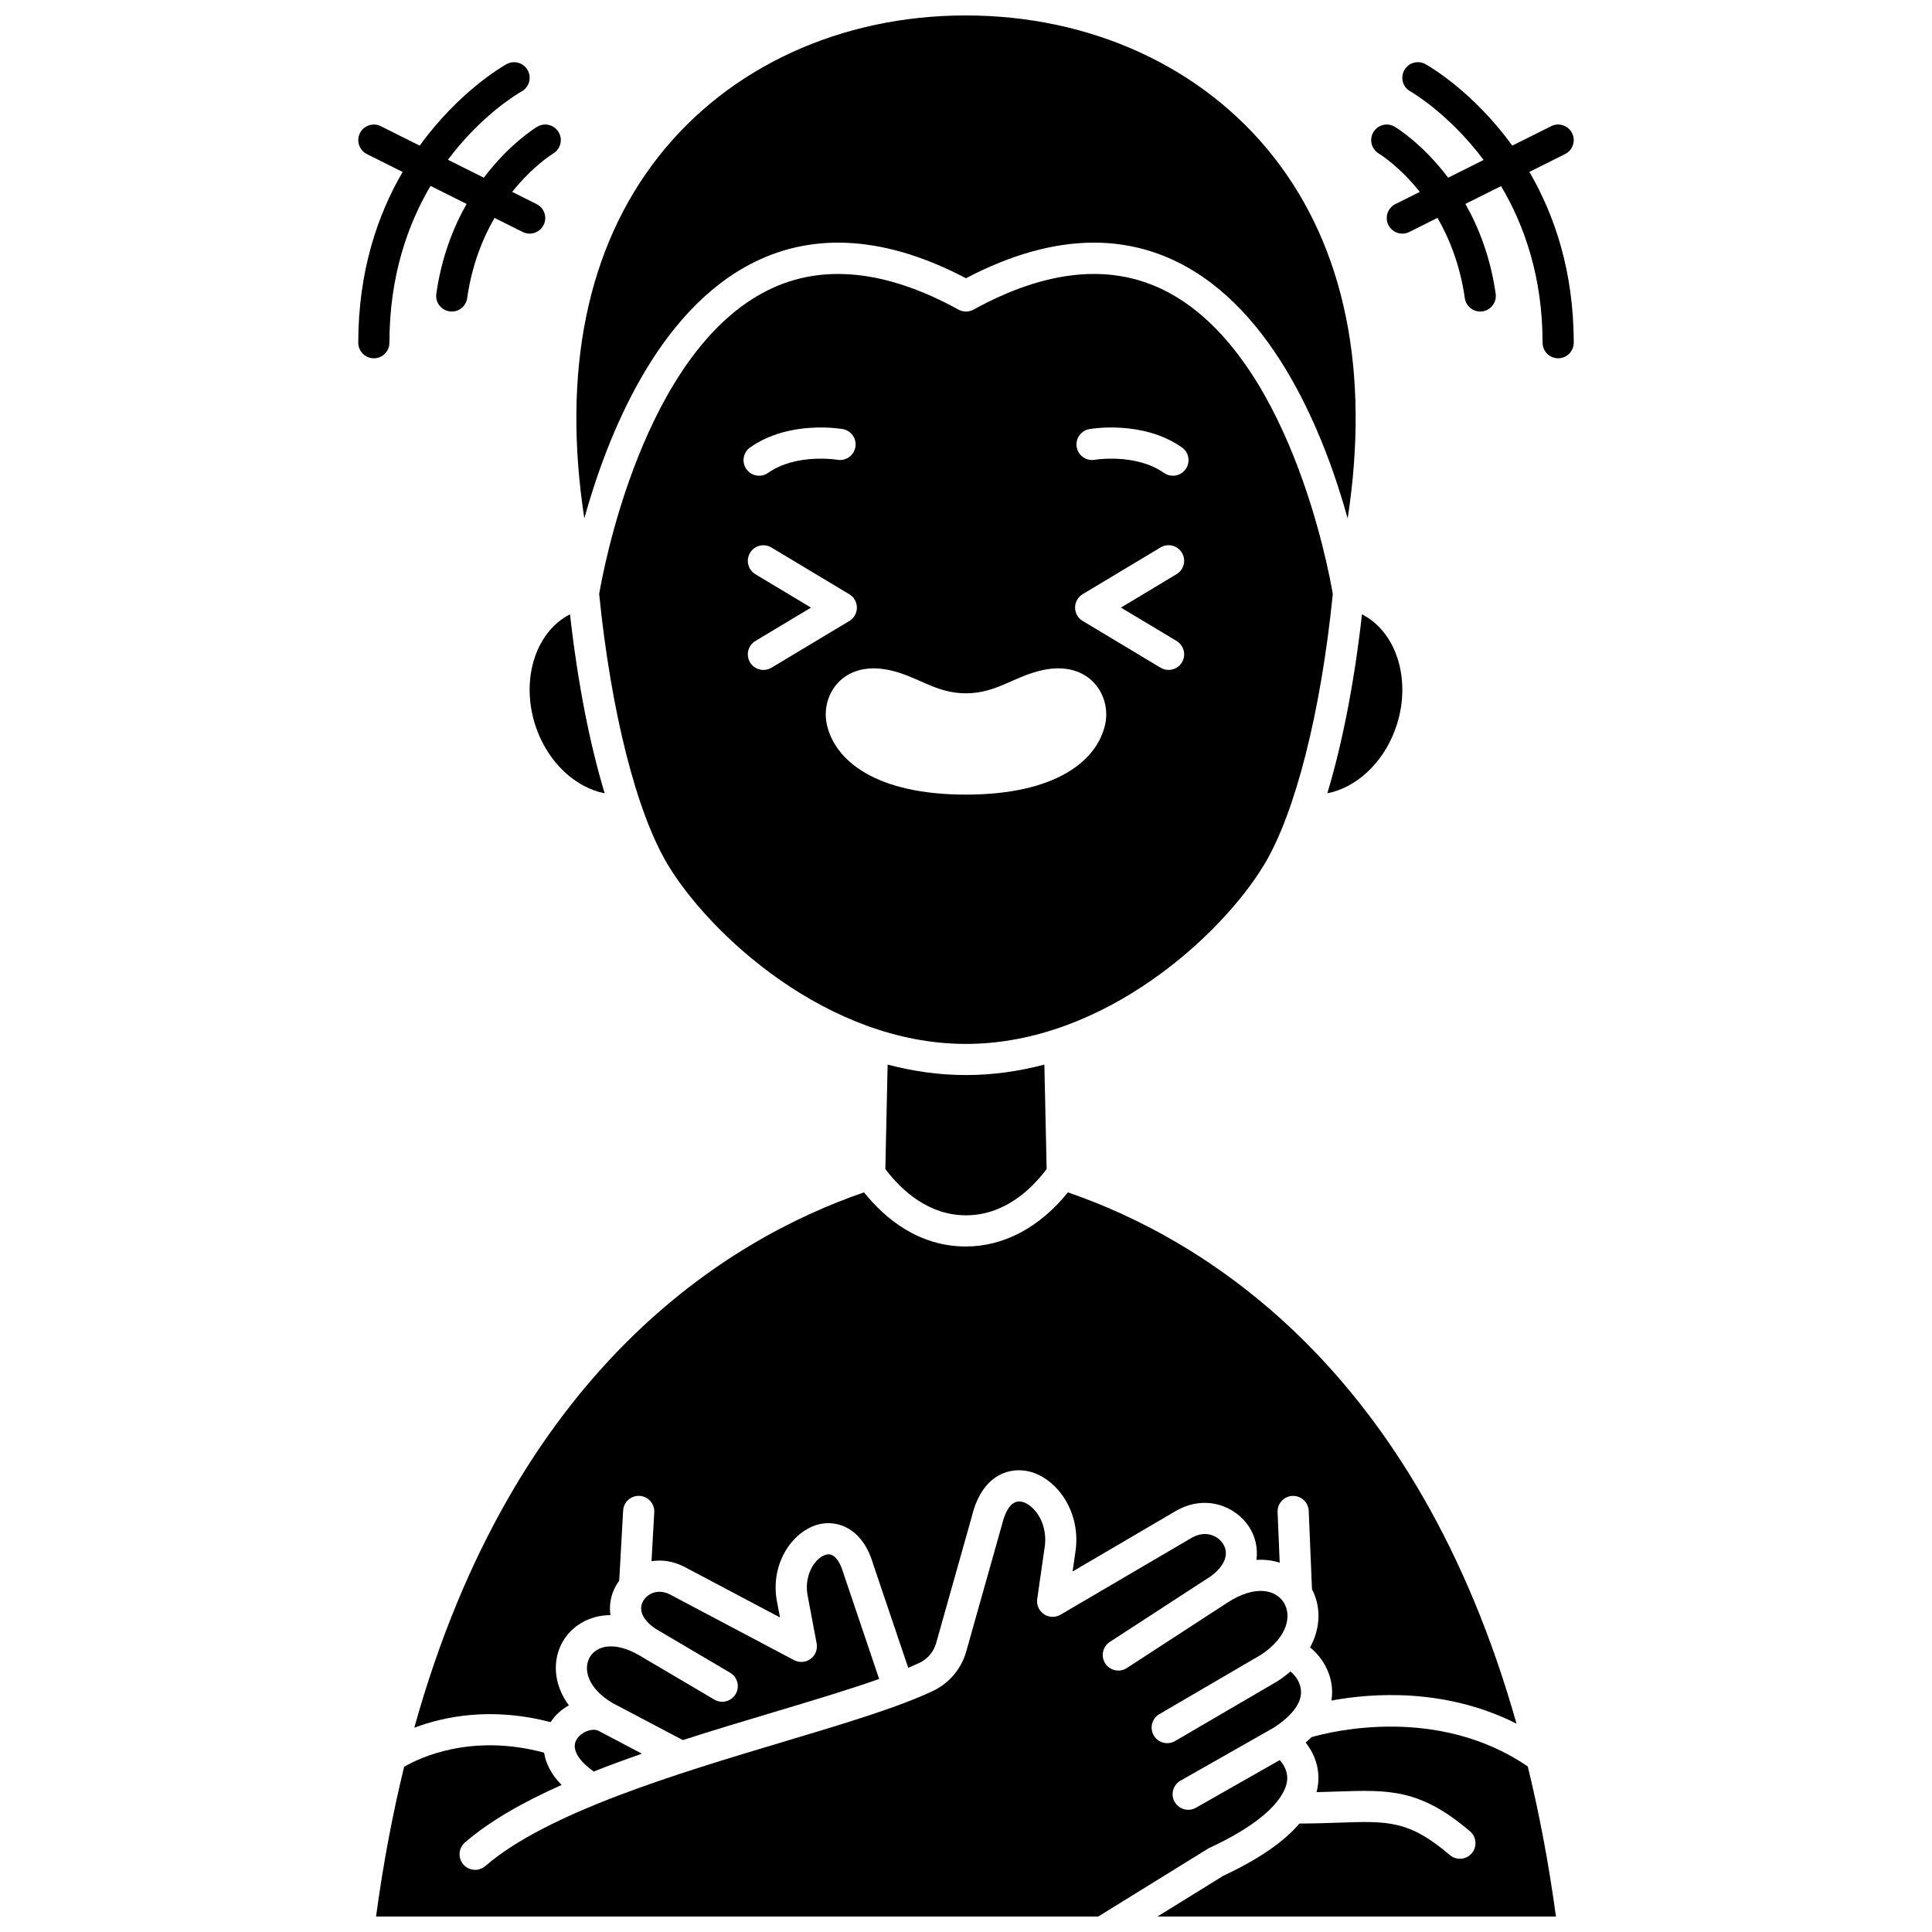
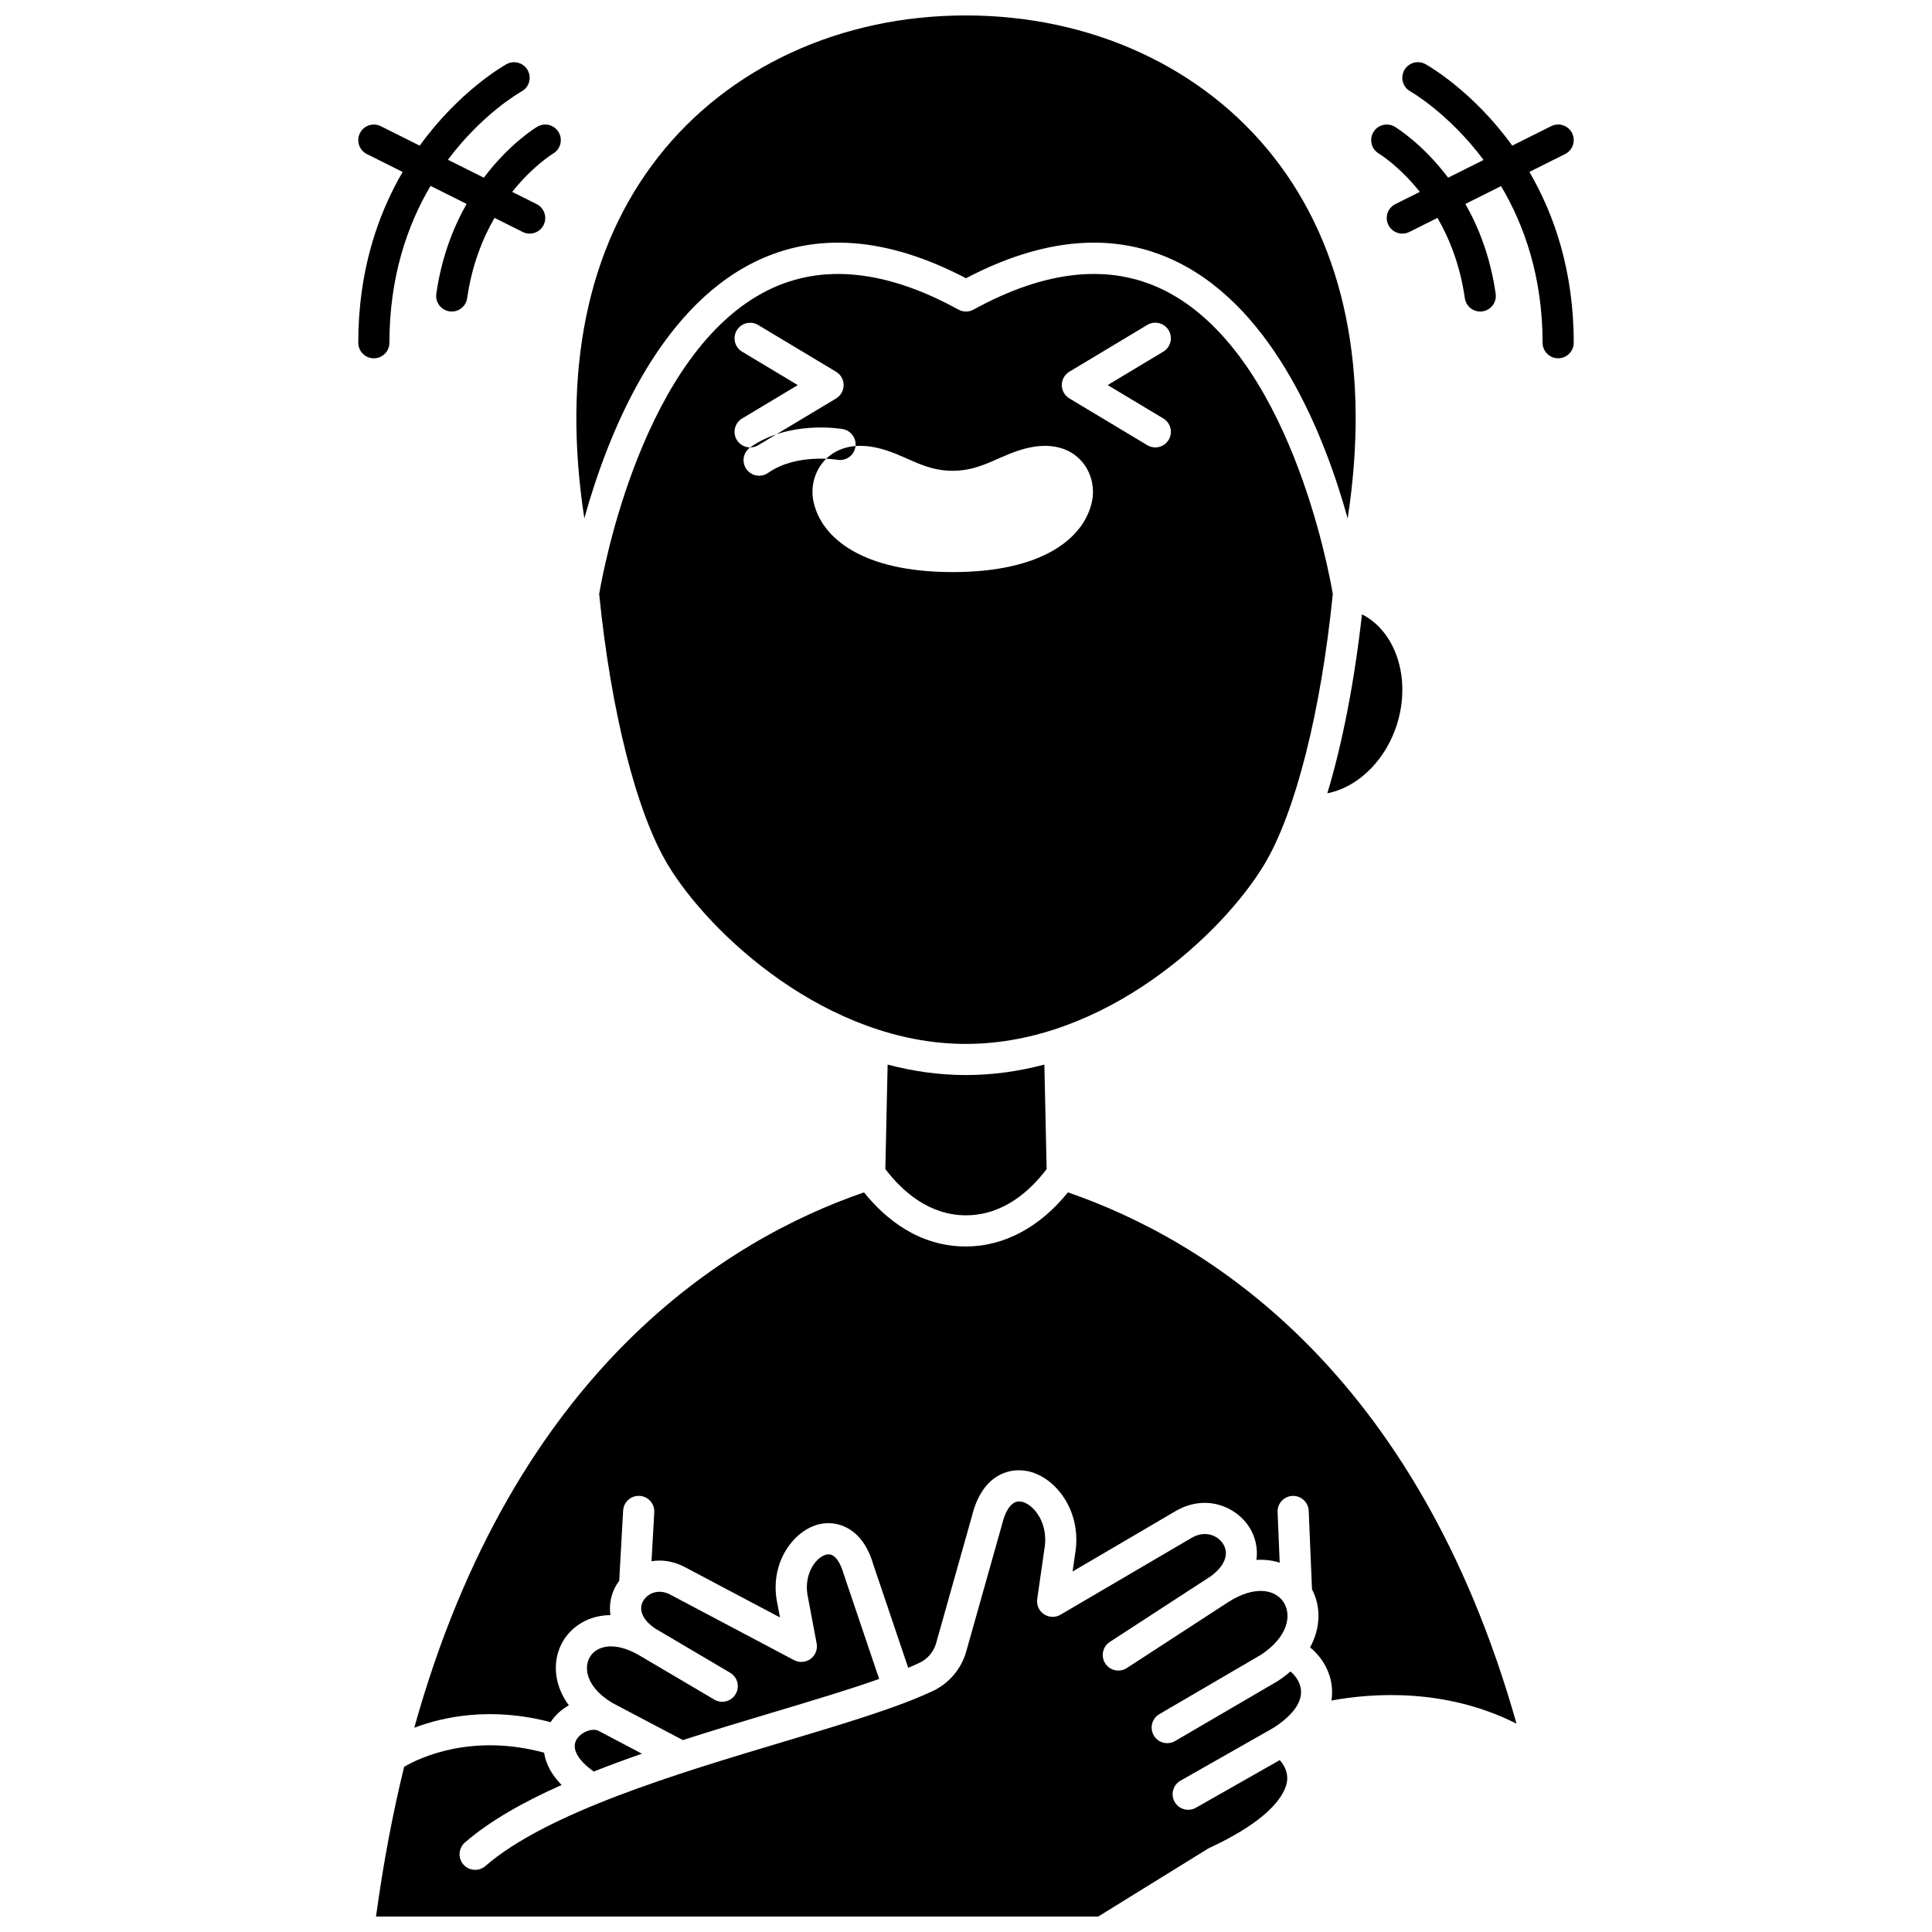
<svg xmlns="http://www.w3.org/2000/svg" width="800px" height="800px" version="1.1" viewBox="144 144 512 512">
  <defs>
    <clipPath id="c">
-       <path d="m450 601h107v50.902h-107z" />
-     </clipPath>
+       </clipPath>
    <clipPath id="b">
      <path d="m296 148.09h208v133.91h-208z" />
    </clipPath>
    <clipPath id="a">
      <path d="m243 541h246v110.9h-246z" />
    </clipPath>
  </defs>
-   <path d="m479.05 373.1c8.254-13.758 15.027-40.527 18.156-71.684-1.008-5.988-11.621-64.168-44.805-80.551-14.332-7.078-31.293-5.332-50.414 5.188-1.238 0.68-2.738 0.68-3.981 0-19.121-10.516-36.078-12.262-50.414-5.188-33.184 16.383-43.793 74.562-44.805 80.551 3.125 31.156 9.902 57.93 18.156 71.684 11.031 18.383 42.246 47.551 79.051 47.551 36.809-0.004 68.023-29.168 79.055-47.551zm-136.25-110.53c10.305-7.262 23.957-4.957 24.531-4.859 2.246 0.395 3.746 2.539 3.352 4.785-0.395 2.242-2.523 3.742-4.773 3.352-0.188-0.031-10.918-1.762-18.352 3.473-0.723 0.508-1.555 0.754-2.375 0.754-1.297 0-2.574-0.609-3.379-1.754-1.316-1.859-0.867-4.438 0.996-5.75zm3.516 58.969c-1.402 0-2.769-0.715-3.547-2.004-1.176-1.957-0.539-4.492 1.418-5.664l14.746-8.848-14.746-8.848c-1.957-1.176-2.59-3.711-1.418-5.664 1.176-1.957 3.711-2.59 5.664-1.418l20.648 12.391c1.242 0.746 2.004 2.09 2.004 3.543 0 1.449-0.762 2.793-2.004 3.543l-20.648 12.391c-0.66 0.391-1.395 0.578-2.117 0.578zm90.559 14.453c-2.109 9.543-12.957 18.586-36.902 18.586-23.945 0-34.742-9.043-36.852-18.586-1.691-7.652 4.094-16.977 16.379-14.445 7.664 1.578 12.277 6.188 20.473 6.188 8.199 0 12.859-4.609 20.523-6.188 12.285-2.531 18.074 6.789 16.379 14.445zm18.934-22.125c1.957 1.176 2.59 3.711 1.418 5.664-0.773 1.289-2.141 2.004-3.547 2.004-0.723 0-1.457-0.191-2.121-0.59l-20.648-12.391c-1.242-0.746-2.004-2.09-2.004-3.543 0-1.449 0.762-2.793 2.004-3.543l20.648-12.391c1.953-1.172 4.492-0.539 5.664 1.418 1.176 1.957 0.539 4.492-1.418 5.664l-14.742 8.859zm2.406-45.543c-0.805 1.141-2.082 1.754-3.379 1.754-0.82 0-1.652-0.246-2.375-0.754-7.461-5.258-18.246-3.492-18.352-3.473-2.242 0.387-4.379-1.121-4.769-3.363-0.391-2.242 1.105-4.375 3.348-4.773 0.574-0.102 14.227-2.406 24.531 4.859 1.859 1.309 2.309 3.887 0.996 5.75z" />
+   <path d="m479.05 373.1c8.254-13.758 15.027-40.527 18.156-71.684-1.008-5.988-11.621-64.168-44.805-80.551-14.332-7.078-31.293-5.332-50.414 5.188-1.238 0.68-2.738 0.68-3.981 0-19.121-10.516-36.078-12.262-50.414-5.188-33.184 16.383-43.793 74.562-44.805 80.551 3.125 31.156 9.902 57.93 18.156 71.684 11.031 18.383 42.246 47.551 79.051 47.551 36.809-0.004 68.023-29.168 79.055-47.551zm-136.25-110.53c10.305-7.262 23.957-4.957 24.531-4.859 2.246 0.395 3.746 2.539 3.352 4.785-0.395 2.242-2.523 3.742-4.773 3.352-0.188-0.031-10.918-1.762-18.352 3.473-0.723 0.508-1.555 0.754-2.375 0.754-1.297 0-2.574-0.609-3.379-1.754-1.316-1.859-0.867-4.438 0.996-5.75zc-1.402 0-2.769-0.715-3.547-2.004-1.176-1.957-0.539-4.492 1.418-5.664l14.746-8.848-14.746-8.848c-1.957-1.176-2.59-3.711-1.418-5.664 1.176-1.957 3.711-2.59 5.664-1.418l20.648 12.391c1.242 0.746 2.004 2.09 2.004 3.543 0 1.449-0.762 2.793-2.004 3.543l-20.648 12.391c-0.66 0.391-1.395 0.578-2.117 0.578zm90.559 14.453c-2.109 9.543-12.957 18.586-36.902 18.586-23.945 0-34.742-9.043-36.852-18.586-1.691-7.652 4.094-16.977 16.379-14.445 7.664 1.578 12.277 6.188 20.473 6.188 8.199 0 12.859-4.609 20.523-6.188 12.285-2.531 18.074 6.789 16.379 14.445zm18.934-22.125c1.957 1.176 2.59 3.711 1.418 5.664-0.773 1.289-2.141 2.004-3.547 2.004-0.723 0-1.457-0.191-2.121-0.59l-20.648-12.391c-1.242-0.746-2.004-2.09-2.004-3.543 0-1.449 0.762-2.793 2.004-3.543l20.648-12.391c1.953-1.172 4.492-0.539 5.664 1.418 1.176 1.957 0.539 4.492-1.418 5.664l-14.742 8.859zm2.406-45.543c-0.805 1.141-2.082 1.754-3.379 1.754-0.82 0-1.652-0.246-2.375-0.754-7.461-5.258-18.246-3.492-18.352-3.473-2.242 0.387-4.379-1.121-4.769-3.363-0.391-2.242 1.105-4.375 3.348-4.773 0.574-0.102 14.227-2.406 24.531 4.859 1.859 1.309 2.309 3.887 0.996 5.75z" />
  <path d="m379.23 426.13-0.605 27.688c4.438 5.828 11.551 12.25 21.363 12.25 9.863 0 16.969-6.422 21.383-12.25l-0.605-27.691c-6.668 1.758-13.617 2.773-20.77 2.773-7.152 0.004-14.102-1.012-20.766-2.769z" />
  <path d="m545.89 600.78c-26.605-94.156-82.844-128.38-118.88-140.79-7.473 9.266-16.973 14.34-27.031 14.34-12.473 0-21.352-7.312-27.012-14.34-36.172 12.453-92.699 46.902-119.18 141.88 7.801-2.953 20.422-5.613 36.133-1.477 1.207-1.875 2.902-3.391 4.832-4.457-4.231-5.727-4.352-12.23-1.57-16.973 2.316-3.945 6.777-6.898 12.59-6.938-0.422-2.871 0.207-5.656 1.555-7.957 0.23-0.395 0.492-0.773 0.77-1.145l1.039-18.609c0.129-2.277 2.082-4.016 4.356-3.894 2.277 0.129 4.019 2.078 3.894 4.356l-0.727 12.961c2.68-0.434 5.648-0.074 8.652 1.461l25.391 13.438-0.879-4.668c-0.008-0.043-0.016-0.082-0.023-0.121-1.586-10.059 4.641-18.434 11.449-19.945 4.797-1.062 11.371 1.082 14.156 10.621l9.281 27.465c1.125-0.473 2.191-0.945 3.176-1.414 2.031-1.012 3.594-2.891 4.223-5.129l9.496-33.691c2.504-10.242 9.102-12.887 14.449-11.941 7.297 1.289 14.289 9.914 13.07 20.699-0.004 0.043-0.012 0.082-0.016 0.125l-0.836 5.828 27.469-16.109c7.887-4.473 15.82-1.121 19.312 4.285 1.594 2.473 2.375 5.543 1.941 8.746 2.234-0.133 4.305 0.141 6.164 0.738l-0.559-13.398c-0.098-2.277 1.676-4.203 3.953-4.297 2.266-0.086 4.203 1.676 4.297 3.953l0.867 20.812c2.312 4.356 2.43 10.008-0.504 15.383 2.461 1.988 4.606 4.977 5.457 8.594 0.336 1.426 0.543 3.316 0.199 5.488 10.914-2.012 30.238-3.359 49.035 6.121z" />
  <path d="m349.11 597.72c10.133-3.031 19.883-5.953 27.875-8.781l-9.414-27.859c-0.02-0.059-0.039-0.117-0.059-0.176-0.484-1.676-1.902-5.512-4.457-4.938-2.715 0.602-5.953 4.898-5.09 10.539l2.457 13.027c0.293 1.559-0.332 3.148-1.609 4.09s-2.984 1.066-4.383 0.328l-32.918-17.418c-3.031-1.547-5.856-0.316-7.047 1.715-1.363 2.332-0.168 5.074 3.199 7.348l19.832 11.699c1.965 1.16 2.617 3.691 1.457 5.656-1.16 1.965-3.691 2.617-5.656 1.457l-19.914-11.746c-6.59-3.816-11.312-2.504-13.07 0.492-1.793 3.059-0.688 8.152 5.961 12.137l18.684 9.848c8.082-2.609 16.254-5.055 24.152-7.418z" />
  <path d="m504.94 306.8c-2.027 18.004-5.191 34.219-9.188 47.43 7.598-1.477 14.68-7.898 17.973-16.855 4.582-12.465 0.633-25.781-8.785-30.574z" />
  <path d="m296.7 605.16c-1.234 2.336 0.5 5.371 4.648 8.312 4.137-1.637 8.414-3.207 12.77-4.723l-11.59-6.109c-1.789-0.77-4.769 0.512-5.828 2.519z" />
  <g clip-path="url(#c)">
    <path d="m491.55 604.37c-0.473 0.477-0.98 0.953-1.531 1.434 2.555 3.258 3.711 7.019 3.289 10.949-0.078 0.734-0.23 1.465-0.41 2.188 1.949-0.043 3.773-0.105 5.484-0.164 13.676-0.473 21.934-0.762 35.188 10.543 1.734 1.48 1.941 4.086 0.461 5.82-0.816 0.957-1.977 1.449-3.144 1.449-0.949 0-1.902-0.324-2.68-0.988-10.816-9.223-16.297-9.035-29.543-8.574-3.039 0.105-6.43 0.223-10.297 0.23-4.16 4.883-10.879 9.508-20.148 13.828l-17.484 10.816h105.61c-1.938-14.258-4.465-27.484-7.473-39.777-23.805-16.242-51.945-9.309-57.324-7.754z" />
  </g>
  <g clip-path="url(#b)">
    <path d="m343.92 213.46c16.375-8.094 35.234-6.652 56.074 4.277 11.988-6.285 23.316-9.434 33.898-9.434 7.816 0 15.223 1.719 22.18 5.156 25.914 12.805 39.082 46.352 45.074 67.934 5.965-38.836-0.691-71.676-19.59-95.766-18.715-23.855-48.465-37.535-81.617-37.535h-0.039c-33.082 0.012-62.766 13.668-81.438 37.473-18.898 24.09-25.562 56.945-19.609 95.809 5.996-21.582 19.16-55.109 45.066-67.914z" />
  </g>
  <g clip-path="url(#a)">
    <path d="m464.53 633.7c17.719-8.207 20.289-15.203 20.57-17.832 0.234-2.188-0.711-4.012-1.953-5.426l-22.223 12.633c-0.645 0.367-1.344 0.539-2.035 0.539-1.438 0-2.832-0.75-3.594-2.09-1.129-1.98-0.434-4.504 1.551-5.629l24.723-14.051c3.723-2.422 7.934-6.188 7.125-10.512-0.363-1.945-1.629-3.492-2.715-4.379-1.012 0.883-2.129 1.738-3.371 2.547-0.059 0.039-0.117 0.074-0.18 0.109l-27.02 15.785c-0.656 0.383-1.371 0.562-2.078 0.562-1.418 0-2.801-0.73-3.57-2.047-1.148-1.969-0.484-4.5 1.484-5.648l26.926-15.727c7.227-4.769 8.18-10.559 5.996-13.934-2.144-3.312-7.516-4.602-14.684-0.016l-26.859 17.465c-1.914 1.242-4.469 0.699-5.715-1.211-1.242-1.91-0.699-4.469 1.211-5.715l26.777-17.414c3.719-2.75 4.922-5.961 3.215-8.598-1.477-2.285-4.785-3.574-8.246-1.609l-34.816 20.414c-1.367 0.801-3.074 0.75-4.391-0.133-1.316-0.887-2.012-2.445-1.785-4.016l2.047-14.246c0.695-6.363-3.199-11.031-6.305-11.578-3.109-0.547-4.535 3.894-5.004 5.828-0.012 0.051-0.023 0.102-0.039 0.152l-9.516 33.762c-1.262 4.473-4.379 8.234-8.559 10.312-9.395 4.477-23.586 8.723-40.016 13.641-27.844 8.332-62.5 18.703-78.859 32.883-0.781 0.676-1.742 1.008-2.703 1.008-1.156 0-2.305-0.48-3.121-1.426-1.492-1.723-1.309-4.332 0.414-5.824 6.606-5.727 15.5-10.738 25.617-15.238-2.812-2.875-4.219-5.816-4.637-8.566-19.328-5.211-33.047 1.387-37.09 3.738-3 12.266-5.519 25.465-7.449 39.691h191.39l29.055-17.969c0.133-0.09 0.277-0.168 0.43-0.238z" />
  </g>
-   <path d="m286.27 337.38c3.293 8.957 10.379 15.379 17.973 16.855-3.996-13.211-7.16-29.426-9.188-47.434-9.422 4.793-13.371 18.113-8.785 30.578z" />
  <path d="m247.2 234.82c0-17.574 4.828-31.27 10.898-41.555l9.559 4.777c-3.586 6.316-6.656 14.199-8.027 23.801-0.324 2.258 1.246 4.348 3.504 4.672 0.199 0.031 0.398 0.047 0.59 0.047 2.019 0 3.789-1.488 4.082-3.547 1.238-8.656 4.027-15.695 7.246-21.273l7.469 3.734c0.594 0.297 1.223 0.438 1.844 0.438 1.516 0 2.973-0.836 3.695-2.285 1.02-2.039 0.191-4.519-1.848-5.539l-6.477-3.238c5.363-6.731 10.492-9.938 10.895-10.184 1.945-1.176 2.574-3.707 1.402-5.66-1.176-1.957-3.711-2.59-5.664-1.418-0.508 0.305-7.394 4.543-14.148 13.5l-9.512-4.754c9.027-12.062 18.777-17.691 19.539-18.117 1.988-1.109 2.703-3.621 1.598-5.609-1.109-1.996-3.621-2.711-5.617-1.605-0.879 0.488-12.59 7.191-23 21.594l-10.309-5.156c-2.039-1.02-4.519-0.191-5.539 1.848-1.02 2.039-0.191 4.519 1.848 5.539l9.473 4.738c-6.59 11.305-11.758 26.23-11.758 45.254 0 2.281 1.848 4.129 4.129 4.129s4.129-1.848 4.129-4.129z" />
  <path d="m549.3 189.56 9.473-4.738c2.039-1.02 2.867-3.5 1.848-5.539-1.02-2.043-3.504-2.867-5.539-1.848l-10.316 5.156c-10.41-14.398-22.121-21.105-23-21.594-1.996-1.109-4.508-0.387-5.617 1.605-1.105 1.992-0.391 4.508 1.605 5.617 0.188 0.105 10.156 5.801 19.414 18.172l-9.395 4.699c-6.754-8.961-13.641-13.195-14.148-13.5-1.953-1.168-4.477-0.539-5.652 1.41-1.176 1.945-0.551 4.484 1.395 5.668 0.402 0.246 5.531 3.453 10.895 10.184l-6.477 3.238c-2.039 1.02-2.867 3.5-1.848 5.539 0.723 1.445 2.184 2.285 3.695 2.285 0.621 0 1.25-0.141 1.844-0.438l7.469-3.734c3.219 5.578 6.008 12.613 7.246 21.273 0.293 2.059 2.062 3.547 4.082 3.547 0.195 0 0.391-0.012 0.59-0.043 2.258-0.324 3.828-2.414 3.504-4.672-1.371-9.602-4.438-17.484-8.027-23.801l9.457-4.727c6.121 10.316 11 24.027 11 41.504 0 2.281 1.848 4.129 4.129 4.129s4.129-1.848 4.129-4.129c0-19.035-5.168-33.961-11.754-45.266z" />
</svg>